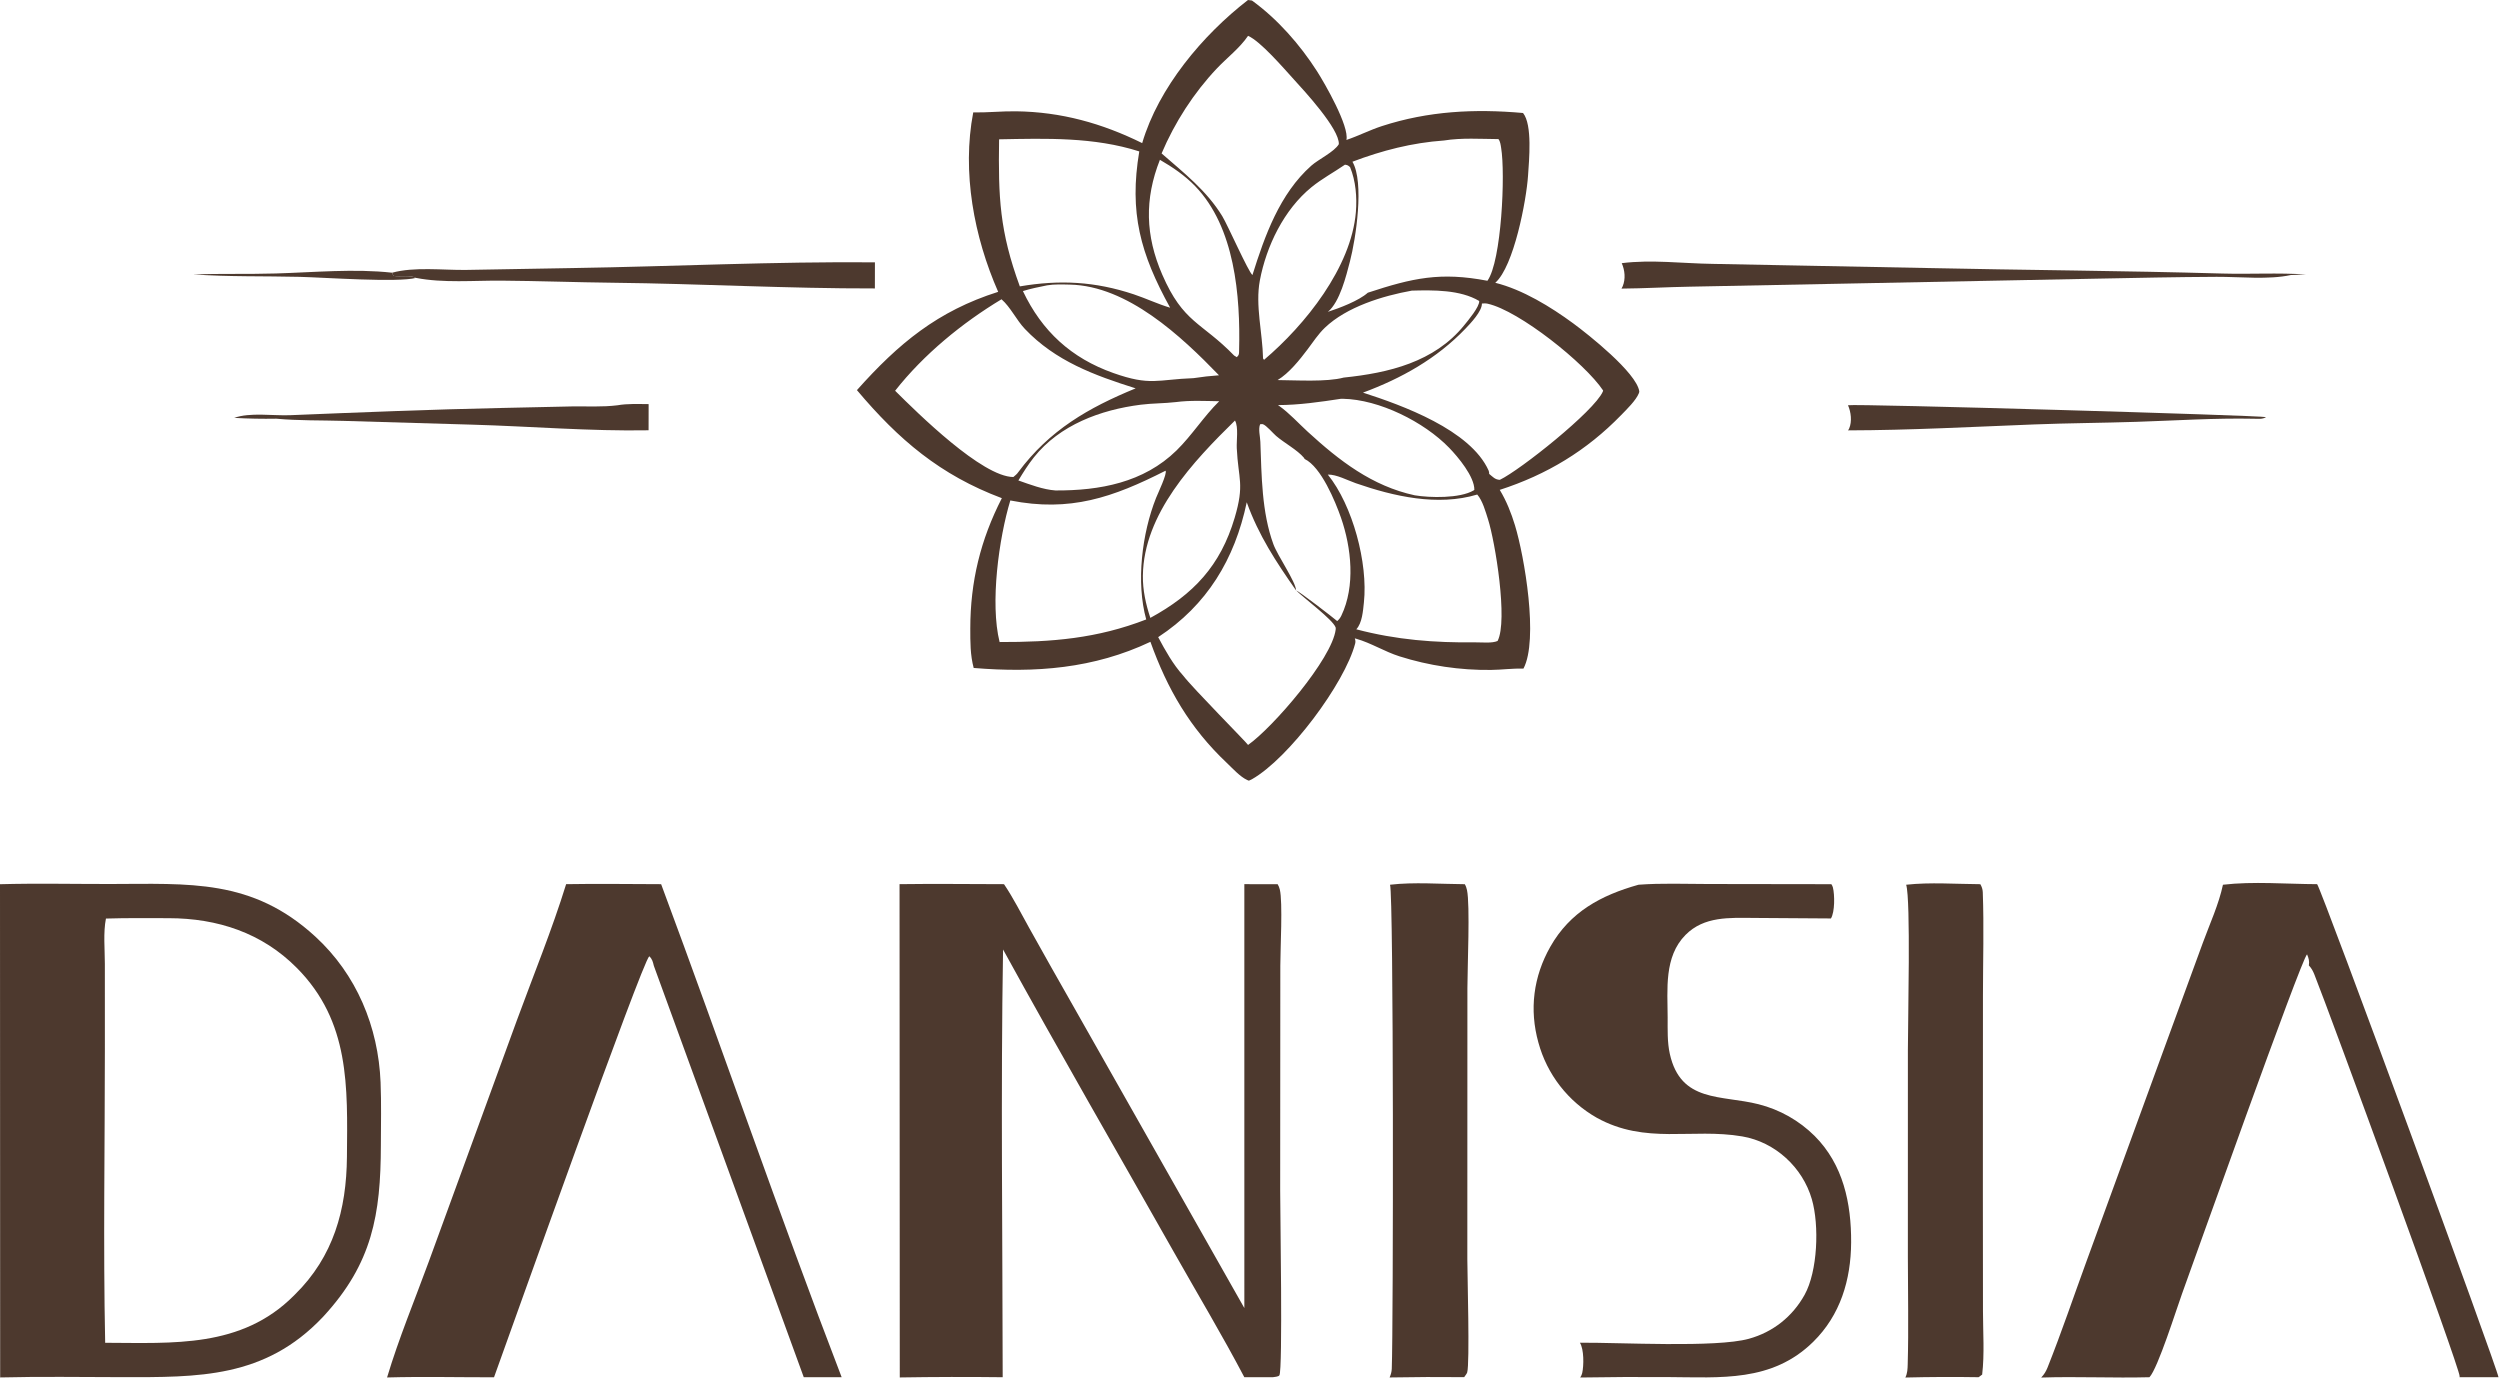
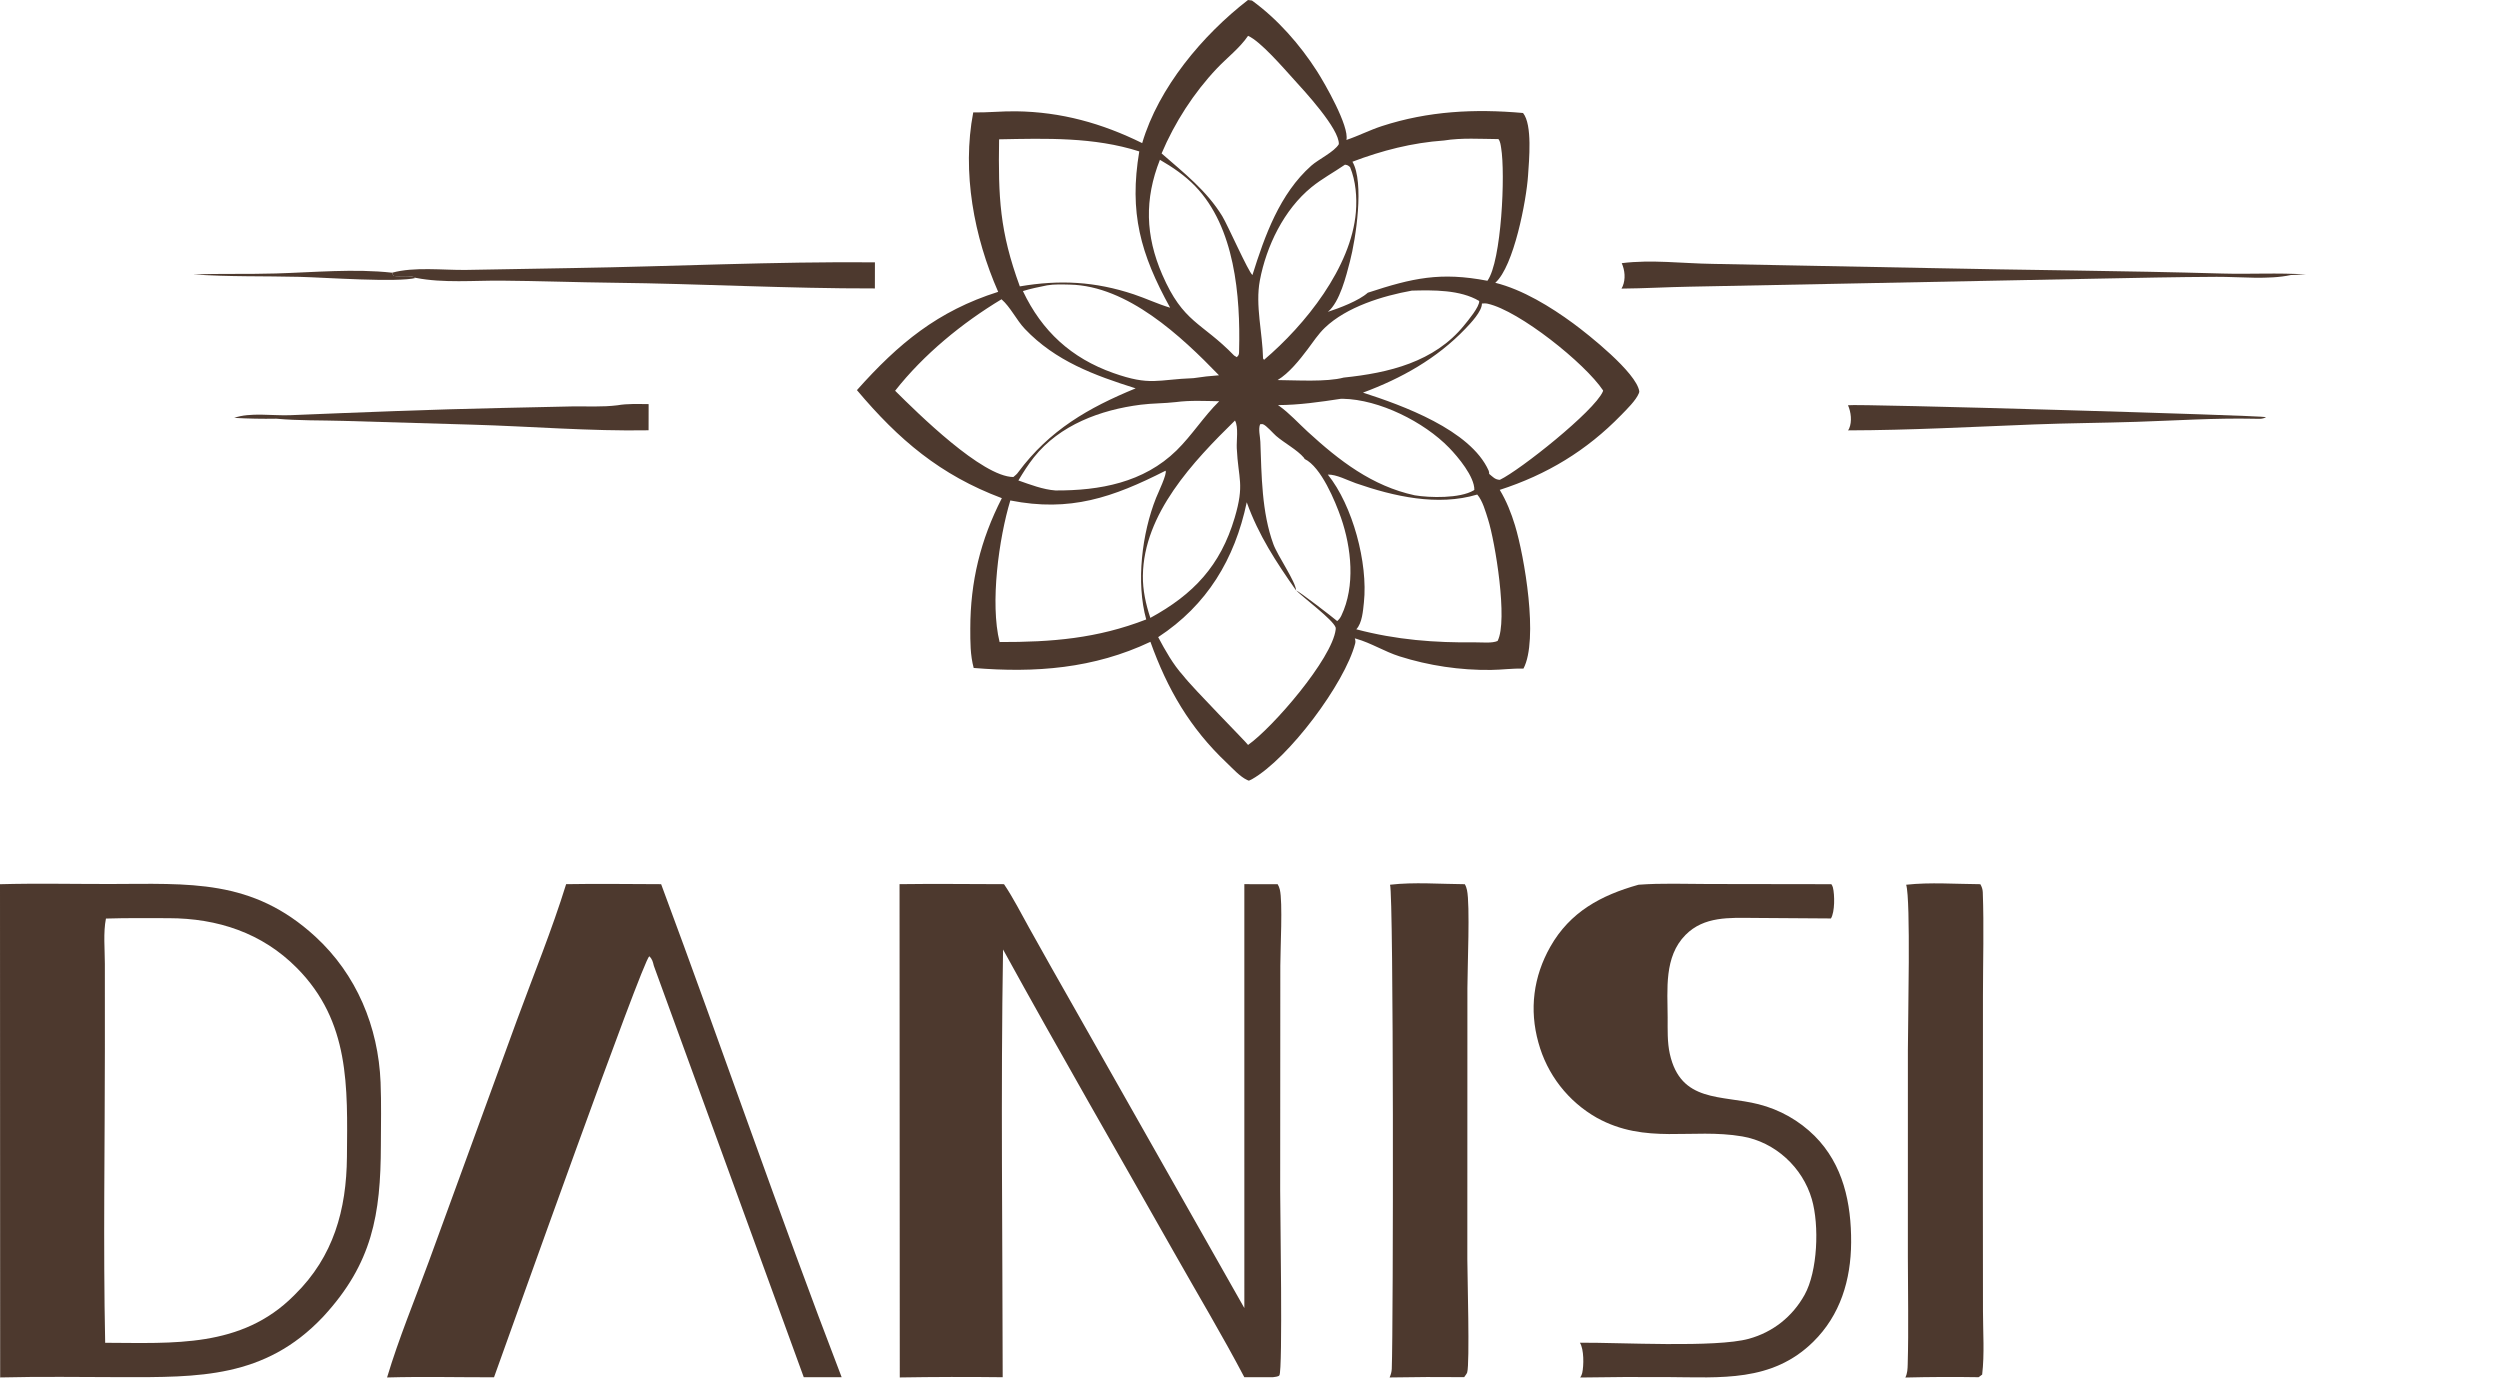
<svg xmlns="http://www.w3.org/2000/svg" width="1270" height="700" viewBox="0 0 1270 700" fill="none">
  <path d="M211.346 141.17C202.06 143.63 164.899 140.952 152.238 140.64C134.102 140.193 116.263 140.677 98.112 139.386C112.118 138.944 126.14 139.339 140.145 138.925C159.38 138.356 180.114 136.405 199.209 138.533L199.836 140.139C203.403 140.758 208.319 139.585 211.346 141.17Z" fill="#4D392E" />
  <path d="M938.786 205.863C942.706 205.016 1148.65 211.038 1151.17 211.895C1149.33 213.072 1146.98 212.735 1144.87 212.72C1125.13 212.317 1105.04 213.654 1085.29 214.292C1067.98 214.851 1050.62 214.943 1033.32 215.615C1001.87 216.836 970.306 218.551 938.836 218.63C939.066 218.258 939.196 218.099 939.356 217.718C940.916 214.123 940.306 209.336 938.786 205.863Z" fill="#4D392E" />
  <path d="M313.595 205.894C318.816 204.976 324.222 205.264 329.506 205.287L329.478 218.584C299.674 219.118 269.537 216.563 239.732 215.722L174.42 213.809C163.034 213.471 151.71 213.742 140.348 212.696C133.219 212.822 126.094 212.685 118.975 212.284C126.873 209.396 138.739 211.27 147.264 210.925C183.048 209.476 219.024 207.997 254.82 207.247L290.665 206.461C298.207 206.362 306.113 206.83 313.595 205.894Z" fill="#4D392E" />
  <path d="M199.209 138.537C210.36 135.449 224.978 137.255 236.566 137.126L291.143 136.172C342.195 135.348 393.397 132.826 444.462 133.261L444.439 146.529C400.169 146.613 355.816 144.134 311.557 143.635C292.656 143.421 273.735 142.719 254.859 142.567C240.692 142.453 225.255 143.884 211.346 141.174C208.319 139.589 203.403 140.762 199.836 140.143L199.209 138.537Z" fill="#4D392E" />
  <path d="M823.846 133.692C838.936 131.778 854.766 133.831 869.936 134.049L977.726 136.132C1028.13 137.228 1078.55 137.505 1128.95 138.955C1143.1 139.362 1157.29 138.475 1171.43 139.441L1163.74 139.718C1152.31 142.187 1137.87 140.571 1126.03 140.627C1105.63 140.725 1085.09 141.16 1064.68 141.567L858.376 145.633C846.816 145.831 835.296 146.524 823.716 146.611C824.006 146.096 824.106 145.955 824.316 145.451C825.876 141.726 825.436 137.298 823.846 133.692Z" fill="#4D392E" />
  <path d="M968.336 449.443C980.506 448.105 993.716 449.103 1006 449.171C1006.74 450.437 1007.19 451.751 1007.25 453.218C1007.89 470.622 1007.35 488.217 1007.34 505.645L1007.3 606.323L1007.35 666.121C1007.36 676.625 1008.17 687.876 1006.94 698.294L1005.11 699.62C992.713 699.417 980.319 699.471 967.926 699.782C968.996 697.554 969.046 695.454 969.116 693.037C969.626 674.882 969.196 656.615 969.196 638.444L969.206 533.308C969.206 518.506 970.716 457.177 968.336 449.443Z" fill="#4D392E" />
  <path d="M706.133 449.442C718.337 448.017 731.77 449.103 744.112 449.175C744.674 450.108 745 451.083 745.229 452.144C746.847 459.627 745.455 491.445 745.442 501.875L745.404 639.748C745.415 647.397 746.704 692.805 745.329 697.214C745.114 697.905 744.219 698.942 743.804 699.588C731.173 699.456 718.544 699.509 705.915 699.748C706.545 698.352 706.963 696.874 707.021 695.341C707.831 674.232 708.004 454.475 706.133 449.442Z" fill="#4D392E" />
  <path d="M832.366 449.445C844.006 448.556 855.996 449.068 867.676 449.073L930.336 449.17C930.696 449.756 930.946 450.156 931.116 450.833C932.046 454.559 932.136 463.252 930.116 466.576L890.986 466.31C878.666 466.231 865.666 465.392 856.226 474.955C845.246 486.081 847.136 502.6 847.166 516.896C847.186 522.988 846.936 529.385 848.266 535.368C853.816 560.276 874.406 556.159 893.316 560.946C894.656 561.283 895.982 561.665 897.296 562.091C898.609 562.517 899.909 562.987 901.196 563.5C902.476 564.013 903.739 564.569 904.986 565.166C906.232 565.764 907.459 566.403 908.666 567.083C909.866 567.762 911.042 568.481 912.196 569.24C913.349 569.999 914.479 570.795 915.586 571.629C916.686 572.464 917.756 573.334 918.796 574.239C919.842 575.145 920.856 576.085 921.836 577.059C936.366 591.614 940.486 611.253 940.376 631.194C940.266 650.153 934.906 668.098 921.096 681.662C900.146 702.246 874.106 699.692 847.096 699.548C832.316 699.446 817.536 699.52 802.756 699.771C803.216 699.065 803.586 698.311 803.766 697.489C804.606 693.72 804.706 685.434 802.586 682.097C822.926 681.937 871.576 684.739 888.396 680.109C900.666 676.73 910.546 668.878 916.726 657.788C923.376 645.859 924.256 622.44 920.416 609.212C915.726 593.007 901.796 580.144 885.046 577.292C859.466 572.936 836.016 581.616 811.136 567.805C810.236 567.294 809.349 566.762 808.476 566.208C807.602 565.654 806.746 565.079 805.906 564.482C805.059 563.885 804.229 563.268 803.416 562.631C802.602 561.994 801.806 561.337 801.026 560.66C800.239 559.983 799.472 559.288 798.726 558.573C797.979 557.859 797.252 557.127 796.546 556.376C795.832 555.626 795.139 554.859 794.465 554.074C793.791 553.289 793.138 552.489 792.504 551.672C791.87 550.855 791.257 550.024 790.665 549.177C790.072 548.33 789.5 547.468 788.95 546.593C788.4 545.718 787.872 544.83 787.366 543.929C786.859 543.028 786.375 542.115 785.914 541.19C785.452 540.265 785.014 539.329 784.599 538.382C784.183 537.435 783.792 536.479 783.424 535.513C783.056 534.547 782.712 533.573 782.393 532.59C782.073 531.607 781.777 530.616 781.506 529.619C776.823 512.856 778.965 496.13 787.548 480.967C797.576 463.245 813.326 454.784 832.366 449.445Z" fill="#4D392E" />
  <path d="M287.595 449.158C303.665 448.865 319.782 449.14 335.857 449.162C366.855 532.453 395.677 616.673 427.558 699.617L408.309 699.623L332.158 490.648C331.652 488.65 331.398 487.254 329.835 485.783C326.345 488.229 259.345 676.466 250.961 699.661C232.856 699.688 214.731 699.23 196.631 699.75C202.578 679.881 210.753 660.257 217.874 640.768L262.58 518.31C270.981 495.405 280.381 472.452 287.595 449.158Z" fill="#4D392E" />
-   <path d="M1129.26 449.443C1144.6 447.643 1161.59 449.1 1177.1 449.16C1179.32 451.663 1269.12 696.272 1269.22 699.606L1249.45 699.613C1249.46 699.459 1249.49 699.307 1249.5 699.152C1249.59 694.86 1183.25 513.885 1175.74 495.143C1174.99 493.295 1174.29 491.899 1172.9 490.446C1173.25 488.304 1172.83 486.762 1171.98 484.805C1169 487.31 1113.71 642.835 1108.51 657.118C1105.74 664.726 1096.2 695.159 1091.92 699.63C1073.6 700.119 1055.25 699.182 1036.92 699.793C1038.41 698.269 1039.39 696.633 1040.17 694.663C1047.21 676.99 1053.34 658.811 1059.87 640.935L1098.92 533.932L1119.02 479.012C1122.5 469.497 1127.17 459.339 1129.26 449.443Z" fill="#4D392E" />
  <path d="M456.967 449.155C474.64 448.9 492.356 449.142 510.032 449.16C514.789 456.184 518.686 463.995 522.834 471.396C530.236 484.681 537.705 497.929 545.243 511.139L632.131 664.505L632.124 449.154L649.044 449.175C649.554 450.024 649.922 450.93 650.148 451.893C651.689 458.204 650.405 482.241 650.403 490.649L650.333 604.772C650.312 615.229 651.716 696.075 649.92 698.678C649.419 699.404 647.423 699.479 646.506 699.634L632.111 699.615C620.958 678.393 608.543 657.663 596.741 636.787C567.655 585.338 538.008 534.134 509.552 482.341C508.357 554.703 509.307 627.251 509.366 699.627C491.939 699.416 474.512 699.456 457.086 699.746L456.967 449.155Z" fill="#4D392E" />
  <path d="M0 449.184C18.56 448.671 37.257 449.096 55.831 449.073C96.114 449.024 128.038 446.253 160.179 475.776C181.155 495.043 192.187 521.594 193.335 549.846C193.767 560.49 193.506 571.249 193.482 581.904C193.402 617.111 189.079 641.776 164.456 668.575L163.893 669.176C134.501 700.144 100.92 699.653 61.76 699.592C41.212 699.56 20.625 699.221 0.084 699.743L0 449.184ZM53.818 466.627C52.403 473.813 53.261 482.282 53.266 489.669L53.277 532.604C53.283 582.397 52.397 632.363 53.428 682.136C87.996 682.226 122.594 684.889 149.223 658.23L149.81 657.636C169.408 638.382 176.017 614.577 176.244 587.701C176.545 552.013 177.823 519.001 150.832 491.745C133.12 473.858 110.506 466.485 85.718 466.436C75.1 466.415 64.429 466.297 53.818 466.627Z" fill="#4D392E" />
  <path d="M633.986 0L636.004 0.273C648.997 9.679 660.411 22.712 669.039 36.183C672.935 42.267 685.512 64.137 683.98 71.094C690.046 69.054 695.83 66.065 701.988 64.063C725.648 56.372 749.134 55.221 773.701 57.401C778.541 63.383 776.752 81.421 776.244 89.222C775.433 101.675 769.055 135.355 759.592 143.653C773.485 147.112 787.793 155.889 799.216 164.286C806.736 169.818 831.306 189.254 832.756 198.793C832.716 199.223 832.736 199.26 832.556 199.73C831.116 203.378 826.296 208.032 823.536 210.874C805.976 228.939 785.778 241.136 761.871 248.856C765.299 254.519 767.709 260.625 769.63 266.94C774.388 282.588 781.689 325.026 773.906 339.661C768.422 339.48 762.925 340.266 757.436 340.324C753.501 340.369 749.571 340.259 745.646 339.992C741.721 339.725 737.812 339.303 733.92 338.725C730.028 338.148 726.165 337.417 722.331 336.532C718.497 335.647 714.704 334.611 710.953 333.425C703.391 331.037 696.523 326.626 688.919 324.473L688.239 324.286C688.541 325.293 688.691 325.906 688.418 326.953C683.144 347.149 654.679 385.304 635.92 395.89L634.43 396.585C634.134 396.478 633.84 396.364 633.553 396.233C629.965 394.602 626.091 390.274 623.221 387.561C604.47 369.84 593.042 350.114 584.415 326.044C555.649 339.671 525.921 341.921 494.633 339.327C492.864 332.728 492.906 326.078 492.909 319.29C492.922 295.483 498.084 274.266 508.938 253.074C477.613 241.322 456.57 223.412 435.318 198.184C456.434 174.494 476.373 157.967 507.073 148.255C494.784 120.275 488.586 87.476 494.401 57.115C501.668 57.239 508.911 56.443 516.193 56.541C539.096 56.846 559.795 62.615 580.232 72.7C588.527 44.517 610.969 17.77 633.986 0ZM592.095 239.123C565.273 252.738 543.601 260.243 513.241 254.233C507.442 273.433 502.878 306.458 507.795 326.156C534.31 326.218 557.302 324.376 582.278 314.683C577.04 295.847 580.13 270.854 587.29 252.92C588.254 250.505 593.082 240.435 592.095 239.123ZM733.565 71.371C717.332 72.521 702.201 76.412 687.036 82.153C693.157 92.621 688.765 121.309 685.774 132.793C683.851 140.175 680.647 153.389 674.564 158.414C680.399 156.524 690.329 152.776 694.847 148.698C717.654 141.213 731.652 138.061 755.614 142.631C762.79 132.63 764.77 88.217 762.576 75.122C762.324 73.62 762.17 71.866 761.201 70.664C752.128 70.598 742.541 69.93 733.565 71.371ZM674.532 241.098C687.165 256.742 694.997 286.084 692.862 306.058C692.408 310.303 691.999 316.491 688.993 319.687C709.4 325.07 728.71 326.554 749.723 326.318C752.915 326.282 757.941 326.871 760.777 325.614C766.114 315.269 759.538 275.166 755.924 263.831C754.672 259.905 753.171 254.356 750.438 251.224C730.295 257.274 707.998 252.154 688.735 245.472C684.64 244.052 678.846 240.93 674.532 241.098ZM507.535 70.775C507.113 100.324 507.783 117.388 518.073 145.483C538.346 142.037 556.271 142.963 575.953 149.514C582.142 151.575 588.203 154.475 594.43 156.315C579.284 128.882 573.538 107.956 578.751 76.921C555.648 69.548 531.477 70.323 507.535 70.775ZM588.352 323.666C591.963 330.439 595.856 337.439 601.021 343.17C605.723 349.378 633.535 377.443 634.016 378.435C646.659 369.529 676.683 334.707 678.527 319.814C678.598 319.24 678.554 319.148 678.471 318.654C676.952 314.703 662.671 304.061 658.395 299.913C648.234 285.419 639.391 271.993 633.347 255.158C627.265 284.098 613.125 307.443 588.352 323.666ZM634.016 18.208C629.806 24.411 623.329 29.327 618.169 34.774C606.446 47.15 596.732 62.253 590.092 77.941C601.36 87.79 613.027 96.867 620.943 109.869C623.687 114.375 634.166 138.096 636.24 139.724C642.474 119.847 650.077 98.435 666.139 84.167C669.834 80.885 677.81 77.171 680.126 73.244C680.485 65.511 662.657 46.242 657.229 40.289C652.032 34.588 640.332 20.934 634.016 18.208ZM752.812 154.195C752.883 158.144 747.049 164.247 744.356 167.056C729.84 182.198 711.9 192.237 692.396 199.456C712.253 205.853 746.977 218.367 756.225 239.06C756.489 239.65 756.476 240.098 756.488 240.73C758.415 242.271 759.414 243.645 761.918 243.756C772.289 238.785 809.906 208.849 814.236 198.923C814.306 198.747 814.336 198.554 814.386 198.369C805.166 184.516 771.729 157.832 755.715 154.281C754.751 154.068 753.786 154.089 752.812 154.195ZM508.767 152.03C488.782 164.06 469.224 180.059 454.722 198.504C466.273 209.985 498.88 242.196 514.784 242.33C515.739 241.539 516.622 240.842 517.323 239.801C533.136 218.542 552.855 207.153 576.921 197.285C555.943 190.672 536.189 183.44 520.639 167.092C516.348 162.581 513.357 156.03 508.767 152.03ZM658.395 299.913C659.895 300.358 676.933 313.468 679.299 315.503C680.267 314.65 680.841 313.919 681.402 312.75C688.599 297.75 686.519 278.222 681.228 263.019C678.332 254.699 671.115 237.182 662.747 233.159C662.638 232.961 662.565 232.738 662.42 232.564C659.068 228.565 652.353 224.991 648.246 221.43C646.669 220.063 643.27 216.058 641.566 215.508C641.112 215.361 640.612 215.518 640.134 215.523C639.128 218.036 640.155 221.674 640.257 224.404C640.896 241.57 640.917 260.153 646.891 276.485C649.027 282.327 658.321 295.646 658.395 299.913ZM683.248 83.655C677.658 87.496 671.51 90.802 666.256 95.077C652.264 106.46 643.281 125.036 639.998 142.505C637.624 155.135 641.372 169.07 641.632 182.12L642.134 182.8C663.043 165.083 686.467 135.849 688.788 107.709C689.403 100.253 688.721 91.875 685.85 84.927C684.787 83.989 684.641 83.88 683.248 83.655ZM589.235 81.178C581.343 101.185 581.857 119.729 590.407 139.465C601.132 164.224 610.367 163.514 626.919 180.6L628.298 181.449C629.561 180.249 629.418 179.782 629.463 178.036C630.165 150.364 627.333 115.399 607.079 94.498C601.85 89.102 595.714 84.929 589.235 81.178ZM627.345 213.647C606.18 234.427 580.991 260.918 580.58 292.435C580.484 299.792 582.077 306.935 584.374 313.887C606.319 301.91 619.992 287.375 627.214 263.029C632.308 245.851 629.037 243.551 628.278 227.672C628.098 223.903 629.193 216.995 627.447 213.766C627.422 213.721 627.379 213.687 627.345 213.647ZM717.209 147.639C702.47 150.284 684.121 155.879 673.029 166.493C669.675 169.702 667.023 173.769 664.243 177.469C660.244 182.789 654.781 189.646 649.002 193.077C658.16 193.144 674.103 194.14 682.607 191.809C705.419 189.452 728.63 183.951 743.762 165.29C745.694 162.907 751.637 155.884 751.444 152.903C741.797 147.139 728.052 147.345 717.209 147.639ZM597.316 204.261C591.395 204.957 585.407 204.844 579.493 205.594C559.131 208.177 538.342 215.836 525.222 232.322C522.273 236.028 519.779 240.023 517.34 244.073C523.212 246.136 529.942 248.725 536.193 249.15C558.566 249.268 580.965 245.202 597.677 228.826C605.515 221.147 611.44 211.618 619.349 203.832C612.016 203.704 604.603 203.299 597.316 204.261ZM531.9 144.954C527.783 145.807 523.653 146.592 519.641 147.868C529.3 168.235 544.208 181.931 565.56 189.49C584.498 196.193 587.907 192.767 606.318 192.099C610.634 191.428 614.891 190.956 619.248 190.646C600.022 170.74 572.783 145.213 543.505 144.584C539.855 144.506 535.489 144.326 531.9 144.954ZM681.206 202.587C670.659 204.19 659.907 205.76 649.223 205.785L649.799 206.189C655.036 209.918 659.584 214.975 664.33 219.325C680.348 234.01 696.999 246.91 718.678 251.616C726.371 252.908 741.583 253.242 748.553 249.156C748.7 249.07 748.831 248.958 748.97 248.859C749.065 242.133 740.675 232.119 736.16 227.464C723.401 214.312 700.629 202.898 682.12 202.581C681.815 202.576 681.511 202.578 681.206 202.587Z" fill="#4D392E" />
</svg>